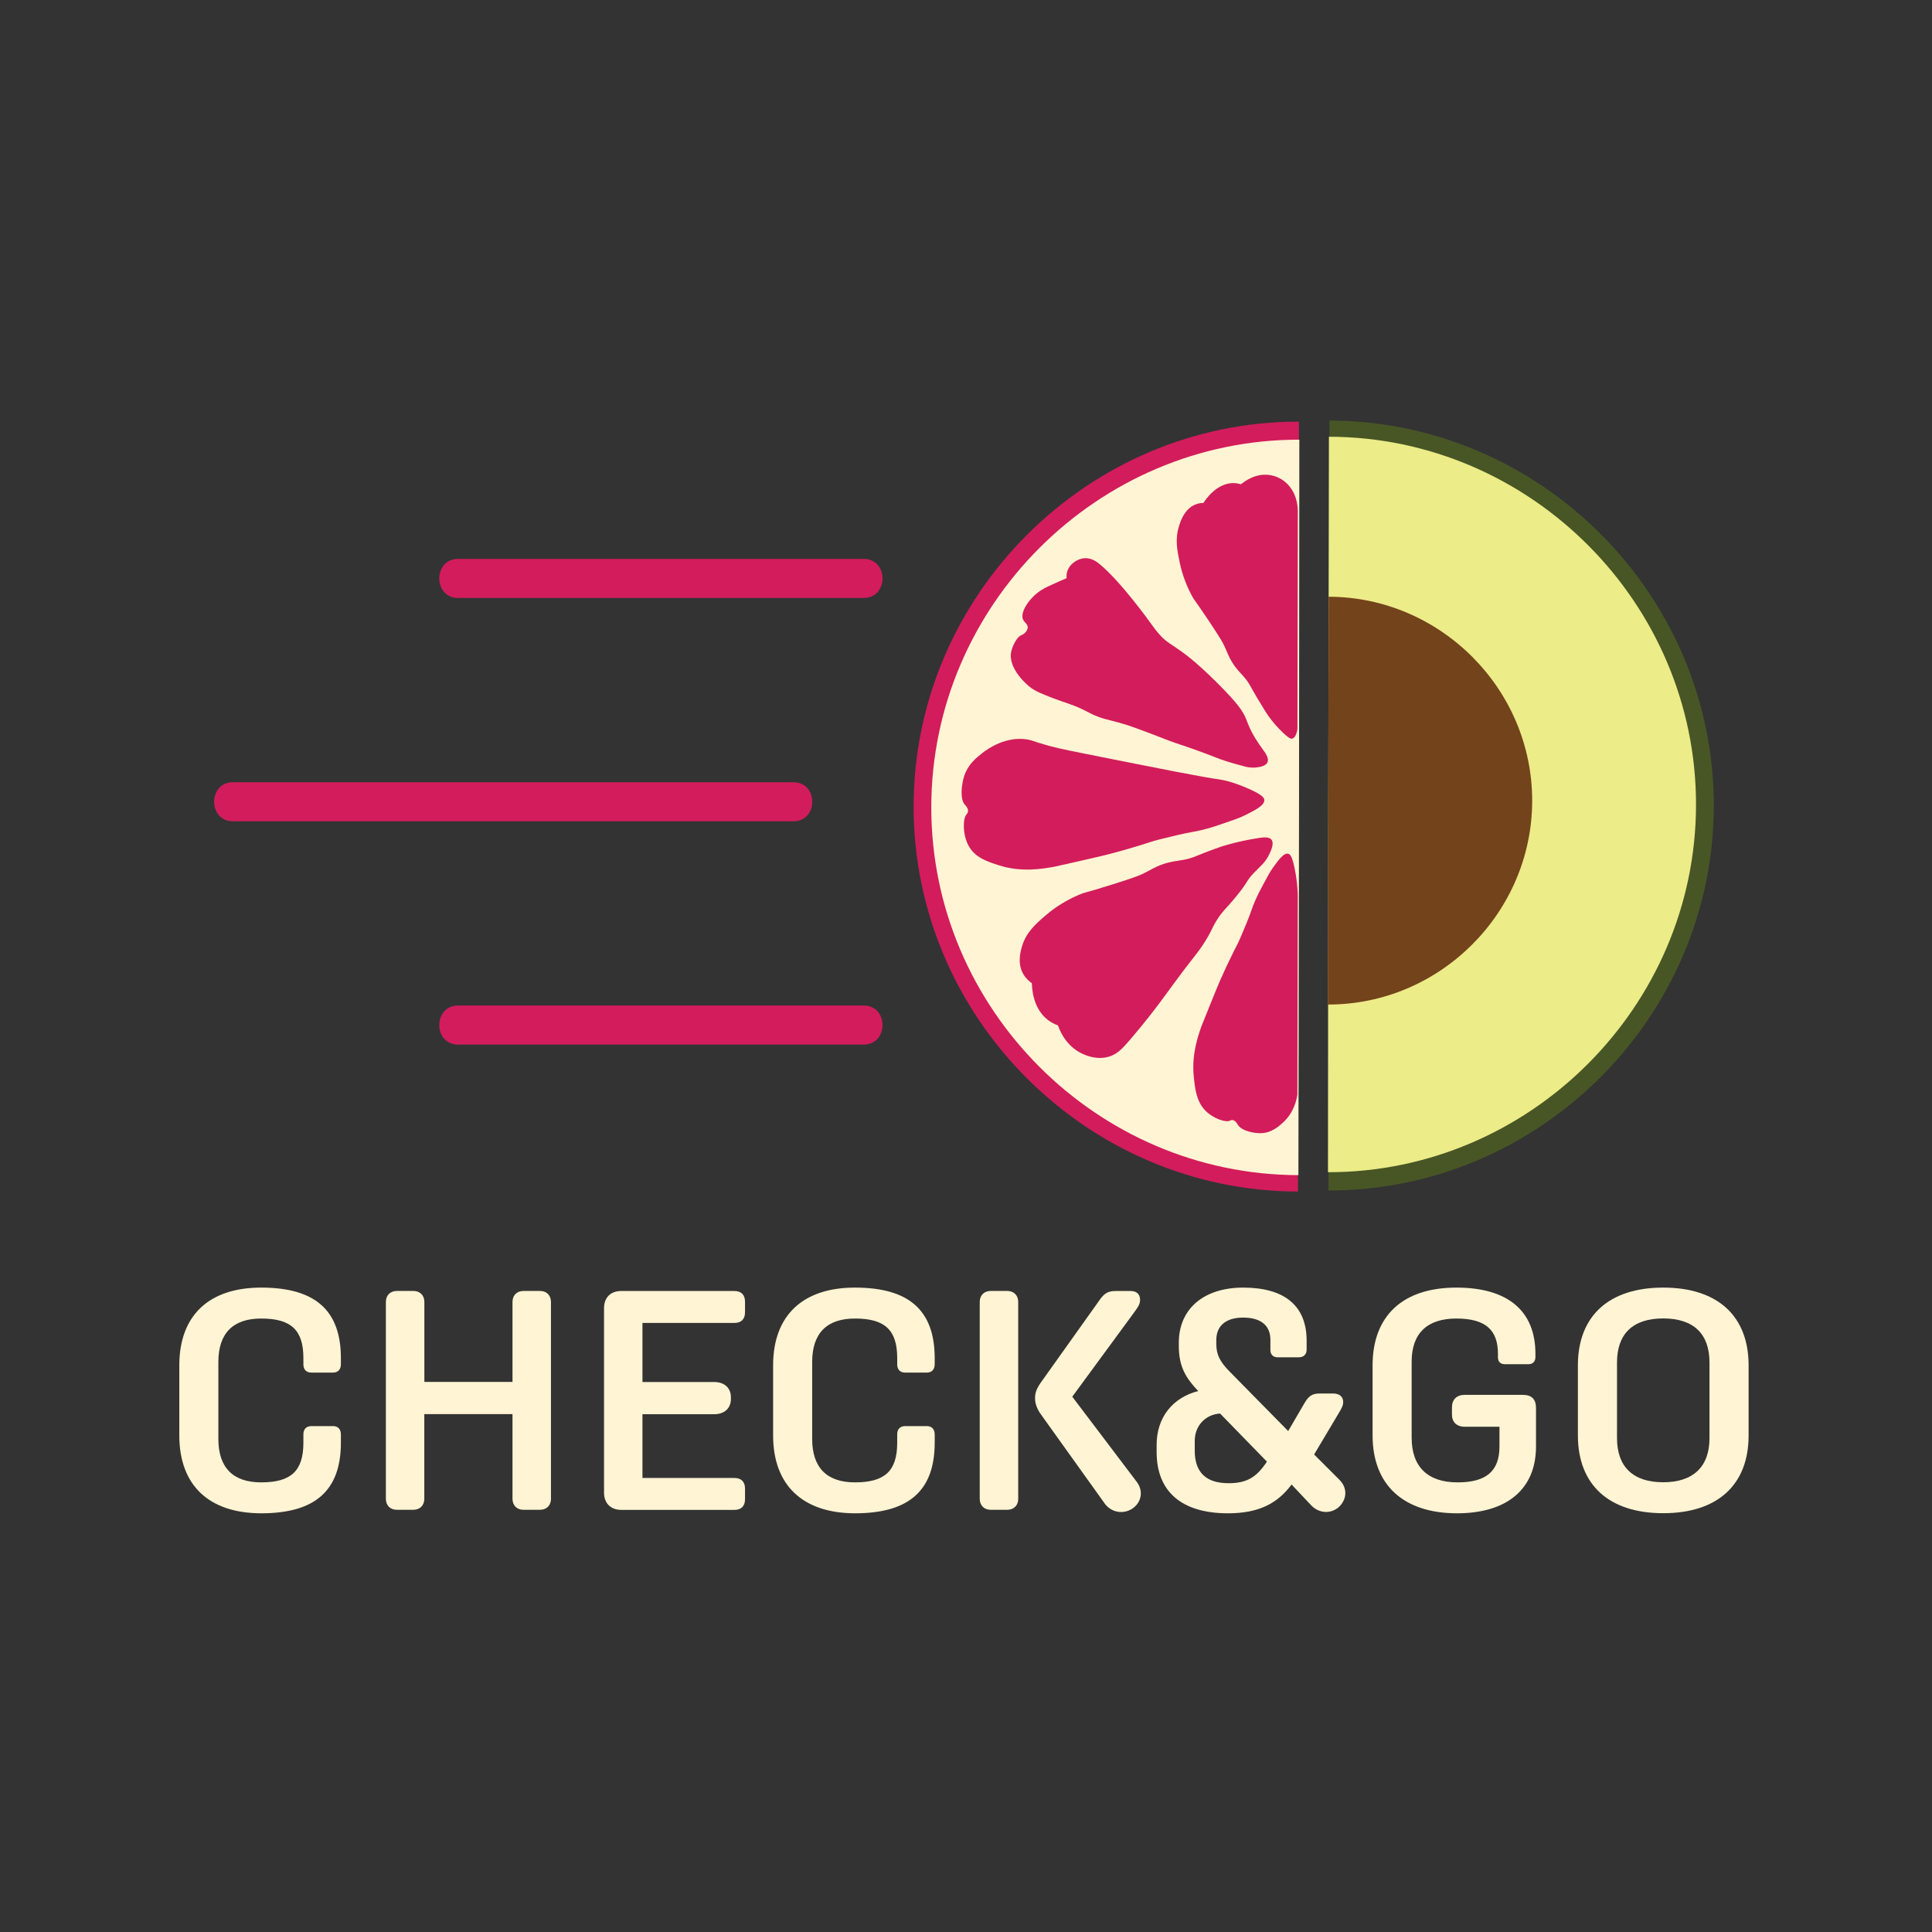
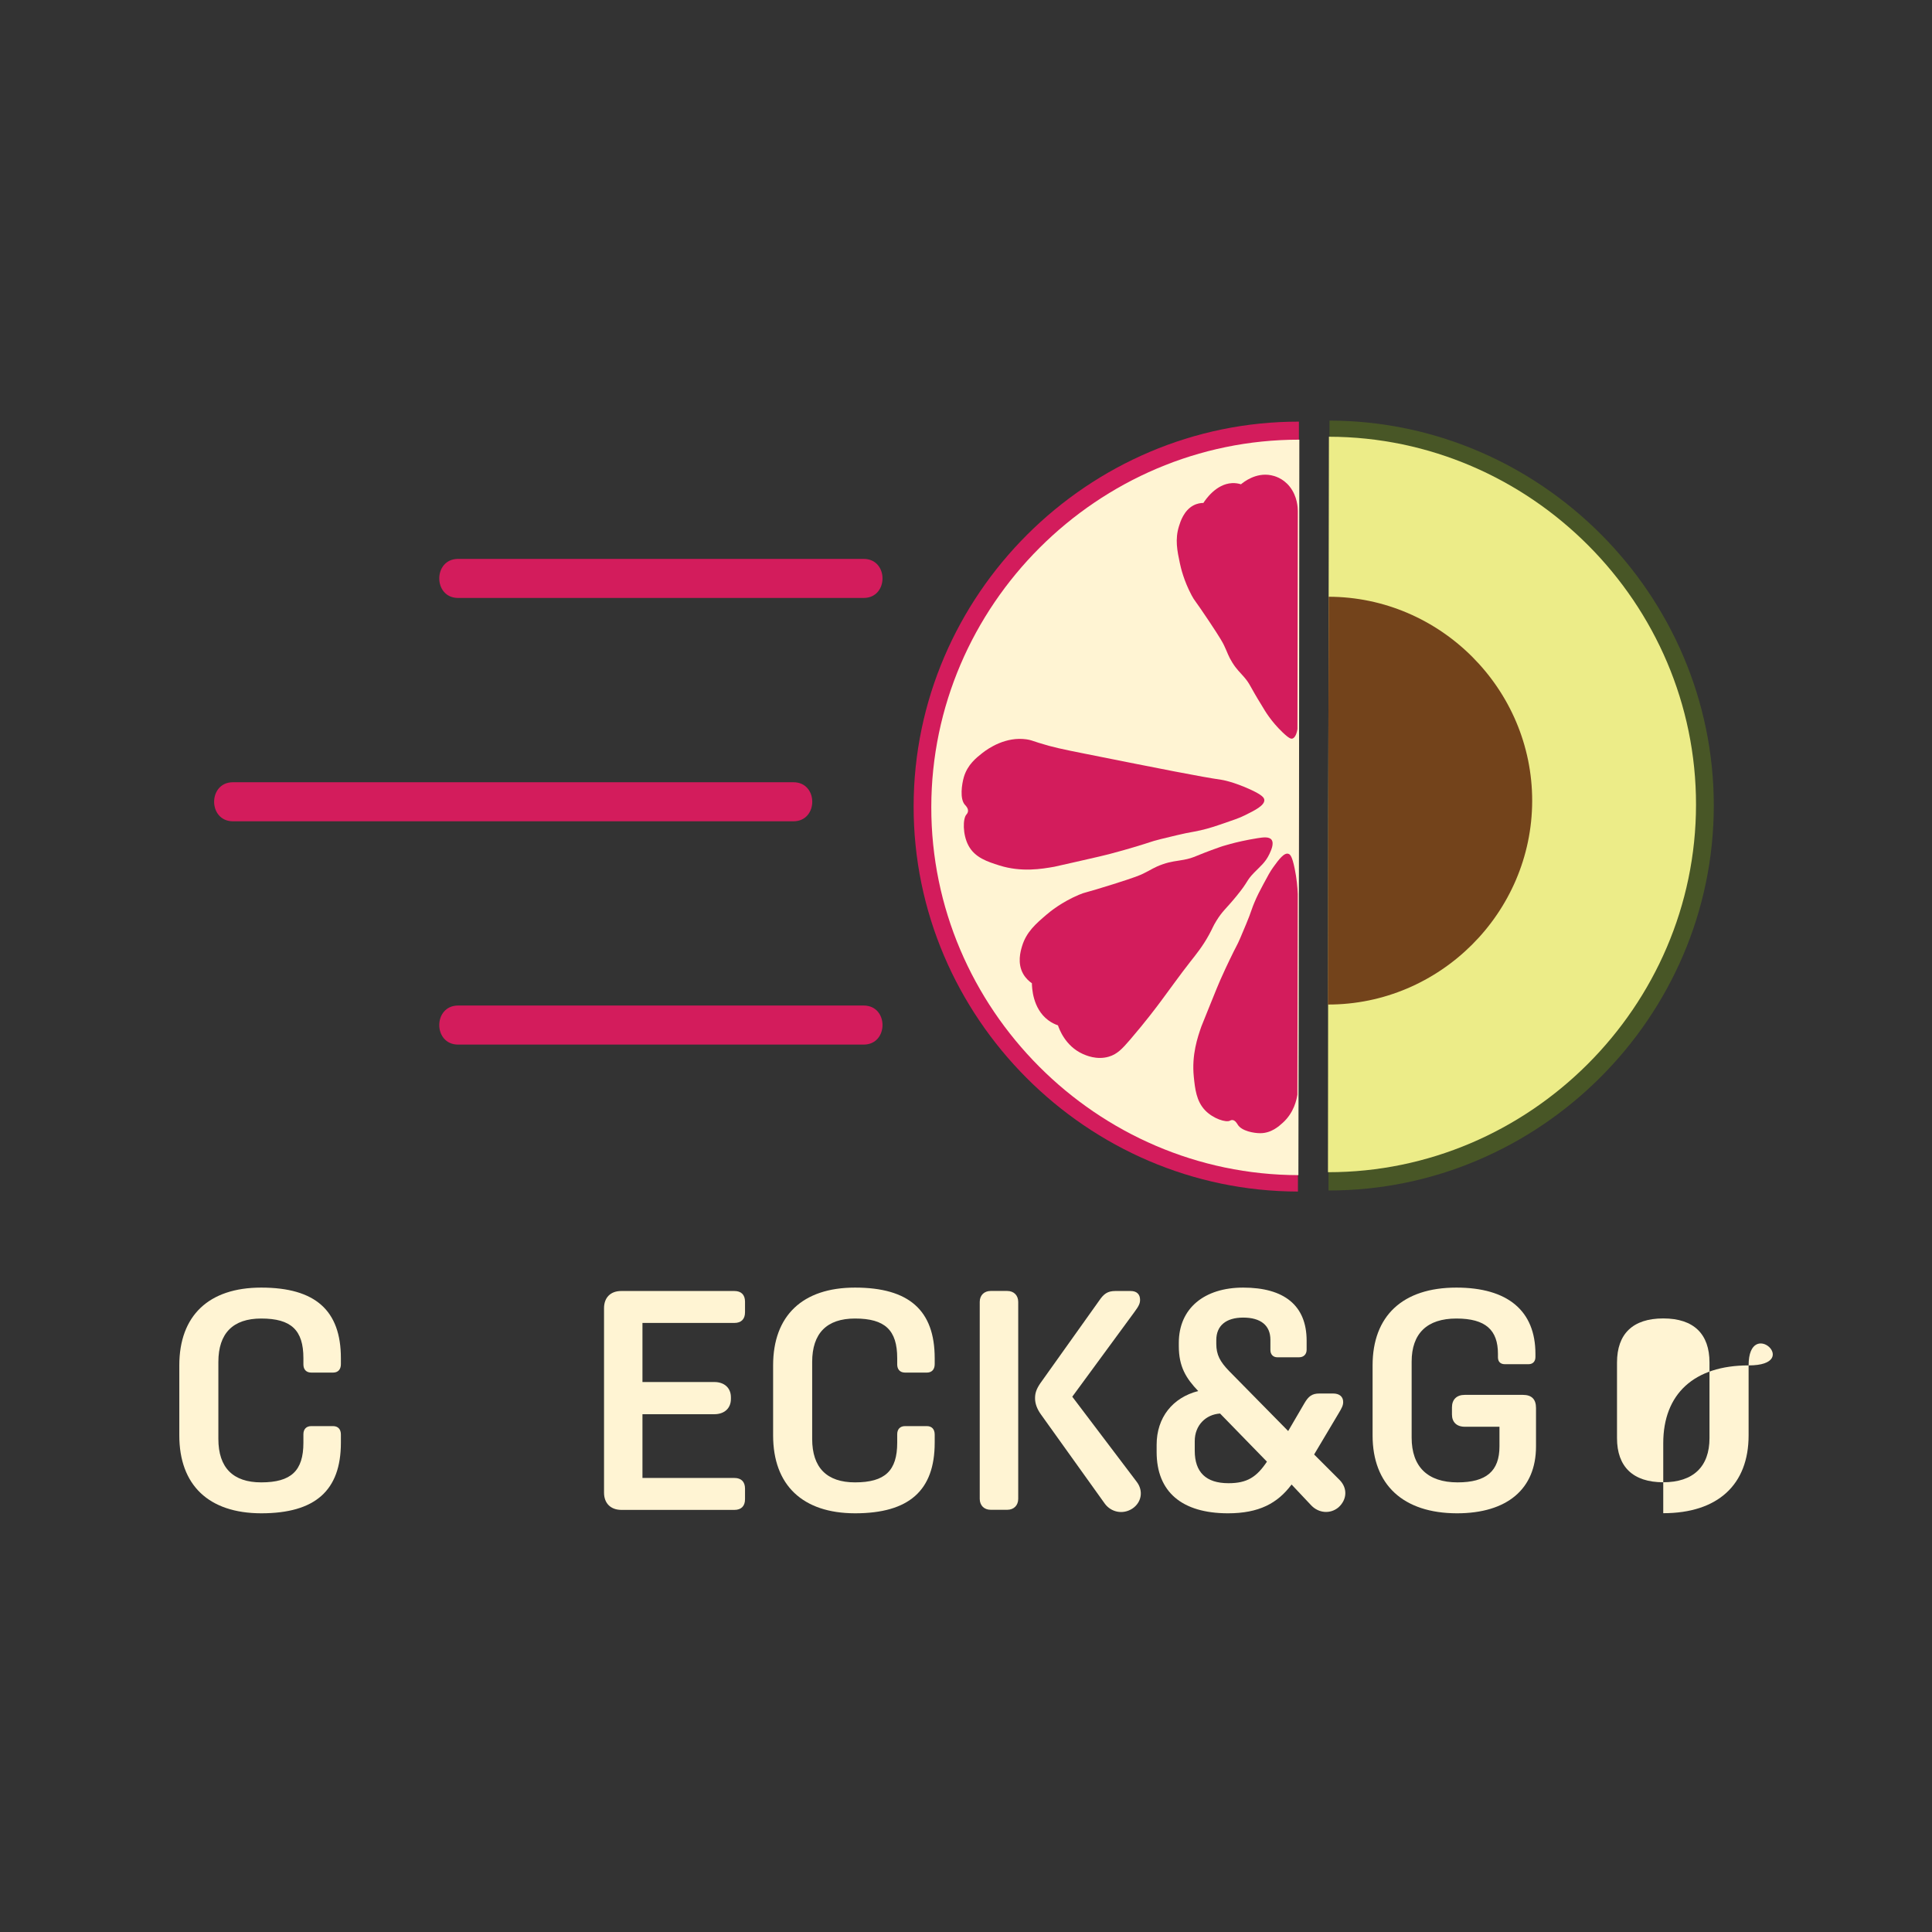
<svg xmlns="http://www.w3.org/2000/svg" version="1.1" id="Layer_1" x="0px" y="0px" viewBox="0 0 368.5 368.5" style="enable-background:new 0 0 368.5 368.5;" xml:space="preserve">
  <rect x="0" y="0" width="368.5" height="368.5" fill="#333333" stroke="none" />
  <style type="text/css">
	.st0{fill:#FFF4D3;}
	.st1{fill:#D31C5C;}
	.st2{fill:#485626;}
	.st3{fill:#ECEC88;}
	.st4{fill:#73431B;}
</style>
  <g>
    <g>
      <path class="st0" d="M34.2,273.78v-13.35c0-9.48,5.6-14.84,15.62-14.84c10.31,0,15.2,4.35,15.2,13.47v1.13    c0,1.01-0.54,1.61-1.49,1.61h-4.17c-0.95,0-1.49-0.6-1.49-1.55v-1.19c0-5.37-2.33-7.57-8.05-7.57c-5.37,0-8.17,2.8-8.17,8.29    v14.67c0,5.49,2.8,8.29,8.17,8.29c5.72,0,8.05-2.21,8.05-7.57v-1.61c0-0.95,0.54-1.55,1.49-1.55h4.17c0.95,0,1.49,0.6,1.49,1.61    v1.55c0,9.12-4.89,13.47-15.2,13.47C39.8,288.62,34.2,283.26,34.2,273.78z" />
-       <path class="st0" d="M73.6,285.88v-37.56c0-1.25,0.83-2.09,2.09-2.09h3.16c1.25,0,2.09,0.83,2.09,2.09v15.26h16.81v-15.26    c0-1.25,0.83-2.09,2.09-2.09h3.16c1.25,0,2.09,0.83,2.09,2.09v37.56c0,1.25-0.83,2.09-2.09,2.09h-3.16    c-1.25,0-2.09-0.83-2.09-2.09v-16.16H80.93v16.16c0,1.25-0.83,2.09-2.09,2.09h-3.16C74.43,287.97,73.6,287.13,73.6,285.88z" />
      <path class="st0" d="M115.21,284.69v-35.17c0-2.03,1.25-3.28,3.28-3.28h21.58c1.31,0,2.03,0.72,2.03,2.03v2.03    c0,1.31-0.72,2.03-2.03,2.03h-17.53v11.27h13.71c1.85,0,3.16,1.07,3.16,2.92v0.3c0,1.85-1.31,2.92-3.16,2.92h-13.71v12.16h17.53    c1.31,0,2.03,0.72,2.03,2.03v2.03c0,1.31-0.72,2.03-2.03,2.03h-21.58C116.46,287.97,115.21,286.72,115.21,284.69z" />
      <path class="st0" d="M147.46,273.78v-13.35c0-9.48,5.6-14.84,15.62-14.84c10.31,0,15.2,4.35,15.2,13.47v1.13    c0,1.01-0.54,1.61-1.49,1.61h-4.17c-0.95,0-1.49-0.6-1.49-1.55v-1.19c0-5.37-2.33-7.57-8.05-7.57c-5.37,0-8.17,2.8-8.17,8.29    v14.67c0,5.49,2.8,8.29,8.17,8.29c5.72,0,8.05-2.21,8.05-7.57v-1.61c0-0.95,0.54-1.55,1.49-1.55h4.17c0.95,0,1.49,0.6,1.49,1.61    v1.55c0,9.12-4.89,13.47-15.2,13.47C153.07,288.62,147.46,283.26,147.46,273.78z" />
      <path class="st0" d="M186.87,285.88v-37.56c0-1.25,0.83-2.09,2.09-2.09h3.16c1.25,0,2.09,0.83,2.09,2.09v37.56    c0,1.25-0.83,2.09-2.09,2.09h-3.16C187.7,287.97,186.87,287.13,186.87,285.88z M210.71,286.78l-12.16-16.99    c-0.77-1.07-1.13-2.09-1.13-3.1c0-0.95,0.24-1.73,1.01-2.86l11.21-15.74c0.89-1.31,1.61-1.85,3.1-1.85h2.92    c1.19,0,1.79,0.66,1.79,1.67c0,0.66-0.18,1.13-1.07,2.33l-11.86,16.16l12.28,16.22c1.37,1.79,0.89,3.99-0.83,5.13    C214.17,288.92,211.91,288.44,210.71,286.78z" />
      <path class="st0" d="M220.61,276.94v-1.37c0-5.19,3.04-9,7.93-10.25c-2.33-2.44-3.7-4.65-3.7-8.58v-0.6    c0-6.62,4.89-10.55,12.28-10.55c7.81,0,12.1,3.4,12.1,10.13v1.73c0,0.83-0.54,1.43-1.43,1.43h-4.17c-0.78,0-1.31-0.54-1.31-1.37    v-1.97c0-2.74-1.85-4.23-5.19-4.23c-3.28,0-5.13,1.55-5.13,4.29v0.71c0,2.09,0.71,3.4,2.44,5.19l11.27,11.45l3.1-5.31    c0.77-1.31,1.43-1.85,2.86-1.85h2.62c1.19,0,1.91,0.6,1.91,1.61c0,0.66-0.24,1.13-0.89,2.21l-4.65,7.81l4.83,4.83    c1.61,1.61,1.43,3.81-0.18,5.25c-1.55,1.31-3.76,1.13-5.19-0.36l-3.76-3.99c-2.68,3.58-6.2,5.49-12.16,5.49    C225.44,288.62,220.61,284.57,220.61,276.94z M234.32,282.9c3.58,0,5.37-1.19,7.33-4.11l-8.94-9.18    c-2.74,0.18-4.83,2.26-4.83,5.25v1.85C227.88,280.81,230.03,282.9,234.32,282.9z" />
      <path class="st0" d="M261.8,273.78v-13.35c0-9.42,5.72-14.84,15.98-14.84c9.78,0,15.08,4.41,15.08,12.64v0.6    c0,0.83-0.48,1.37-1.31,1.37h-4.53c-0.83,0-1.31-0.48-1.31-1.31v-0.66c0-4.53-2.33-6.74-7.93-6.74c-5.6,0-8.53,2.86-8.53,8.23    v14.49c0,5.54,3.04,8.53,8.76,8.53c5.48,0,7.99-2.15,7.99-6.86v-3.75h-6.62c-1.55,0-2.44-0.89-2.44-2.33v-1.37    c0-1.49,0.89-2.38,2.44-2.38h11.09c1.67,0,2.5,0.83,2.5,2.5v7.33c0,8.11-5.49,12.76-15.08,12.76    C267.64,288.62,261.8,283.2,261.8,273.78z" />
-       <path class="st0" d="M333.52,260.43v13.35c0,9.42-5.9,14.84-16.28,14.84s-16.28-5.43-16.28-14.84v-13.35    c0-9.42,5.9-14.84,16.28-14.84S333.52,251.01,333.52,260.43z M317.24,282.72c5.72,0,8.82-2.98,8.82-8.41v-14.43    c0-5.42-2.98-8.41-8.82-8.41s-8.82,2.98-8.82,8.41v14.43C308.42,279.74,311.46,282.72,317.24,282.72z" />
+       <path class="st0" d="M333.52,260.43v13.35c0,9.42-5.9,14.84-16.28,14.84v-13.35    c0-9.42,5.9-14.84,16.28-14.84S333.52,251.01,333.52,260.43z M317.24,282.72c5.72,0,8.82-2.98,8.82-8.41v-14.43    c0-5.42-2.98-8.41-8.82-8.41s-8.82,2.98-8.82,8.41v14.43C308.42,279.74,311.46,282.72,317.24,282.72z" />
    </g>
    <g>
      <g>
        <path class="st1" d="M87.38,114.05c8.74,0,17.49,0,26.23,0c13.86,0,27.71,0,41.57,0c3.18,0,6.37,0,9.55,0c4.79,0,4.8-7.45,0-7.45     c-8.74,0-17.49,0-26.23,0c-13.86,0-27.71,0-41.57,0c-3.18,0-6.37,0-9.55,0C82.59,106.6,82.58,114.05,87.38,114.05L87.38,114.05z" />
        <path class="st1" d="M44.44,156.65c12.02,0,24.04,0,36.06,0c19.18,0,38.36,0,57.54,0c4.43,0,8.86,0,13.29,0     c4.79,0,4.8-7.45,0-7.45c-12.02,0-24.04,0-36.06,0c-19.18,0-38.36,0-57.54,0c-4.43,0-8.86,0-13.29,0     C39.64,149.2,39.64,156.65,44.44,156.65L44.44,156.65z" />
        <path class="st1" d="M87.38,199.24c8.74,0,17.49,0,26.23,0c13.86,0,27.71,0,41.57,0c3.18,0,6.37,0,9.55,0c4.79,0,4.8-7.45,0-7.45     c-8.74,0-17.49,0-26.23,0c-13.86,0-27.71,0-41.57,0c-3.18,0-6.37,0-9.55,0C82.59,191.79,82.58,199.24,87.38,199.24L87.38,199.24z     " />
      </g>
      <g>
        <g>
          <path class="st1" d="M247.69,153.84l-0.13,73.43c-40.26-0.07-73.34-33.23-73.3-73.49c0.04-40.28,33.21-73.4,73.49-73.36      L247.69,153.84z" />
          <path class="st2" d="M253.45,153.65l0.13-73.43c40.26,0.07,73.34,33.23,73.3,73.49c-0.04,40.28-33.21,73.4-73.49,73.36      L253.45,153.65z" />
          <path class="st0" d="M247.77,154l-0.12,70.14c-38.46-0.07-70.06-31.75-70.02-70.2c0.03-38.48,31.73-70.12,70.2-70.08L247.77,154      z" />
          <path class="st3" d="M253.35,153.44l0.12-70.14c38.46,0.07,70.06,31.75,70.02,70.2c-0.03,38.48-31.73,70.12-70.2,70.08      L253.35,153.44z" />
          <path class="st1" d="M242.11,162.91c-0.77,1.62-1.72,2.31-2.89,3.52c-1.64,1.69-0.98,1.57-3.44,4.56      c-1.96,2.39-2.62,2.76-3.79,4.67c-0.69,1.12-0.67,1.33-1.41,2.67c-1.21,2.19-2.31,3.53-3.63,5.21c-1.91,2.44-3.7,4.97-5.55,7.45      c-0.71,0.96-2.85,3.82-5.84,7.3c-1.55,1.8-2.5,2.8-4.09,3.26c-2.31,0.67-4.38-0.27-4.98-0.54c-3.31-1.51-4.47-4.75-4.7-5.44      c-0.61-0.21-1.25-0.52-1.86-0.98c-3-2.24-3.1-6.27-3.11-7.05c-0.47-0.32-1.14-0.88-1.65-1.76c-1.18-2.06-0.52-4.33-0.24-5.27      c0.81-2.74,2.66-4.33,4.66-6.04c0.77-0.66,2.91-2.4,6.17-3.79c1.34-0.57,0.92-0.25,6.56-2.03c4.32-1.36,5.13-1.73,5.73-2.02      c1.58-0.77,2.1-1.22,3.68-1.77c1.68-0.59,2.58-0.59,4.1-0.88c2.08-0.4,1.85-0.66,6.92-2.44c0,0,2.78-0.98,7.11-1.67      c1.08-0.17,2.19-0.32,2.66,0.29C243.07,160.88,242.42,162.25,242.11,162.91z" />
          <path class="st1" d="M247.47,139.05c0.02-13.86,0.05-27.72,0.07-41.57c0-0.6-0.07-2.78-1.53-4.64c-1.34-1.7-3.02-2.08-3.56-2.19      c-2.92-0.58-5.26,1.31-5.75,1.72c-0.51-0.16-1.08-0.25-1.7-0.22c-3.07,0.15-5.09,3.19-5.47,3.78c-0.47,0-1.18,0.08-1.94,0.49      c-1.78,0.97-2.44,3.05-2.71,3.92c-0.8,2.53-0.34,4.72,0.16,7.08c0.19,0.91,0.77,3.37,2.25,6.14c0.61,1.14,0.49,0.68,3.36,4.99      c2.2,3.31,2.56,4.01,2.82,4.55c0.68,1.42,0.8,2.04,1.58,3.28c0.83,1.33,1.42,1.8,2.29,2.82c1.18,1.39,0.91,1.48,3.4,5.49      c0,0,0,0,0,0c0.54,0.92,1.69,2.89,3.9,5c1.27,1.21,1.63,1.27,1.9,1.17C247.2,140.62,247.42,139.38,247.47,139.05z" />
          <path class="st1" d="M241.15,152.58c0.07,1.05-1.82,1.99-3.66,2.9c-1.08,0.54-2.08,0.88-4.08,1.56      c-1.51,0.52-2.71,0.93-4.38,1.32c-1.12,0.26-1.16,0.22-2.85,0.56c-0.52,0.11-2.58,0.57-4.93,1.16      c-1.83,0.46-1.66,0.53-5.09,1.54c-1.09,0.32-2.65,0.78-4.6,1.29c-1.02,0.26-1.84,0.46-6.43,1.5c-2.66,0.6-3.98,0.9-4.04,0.91      c-2.35,0.41-6.23,1.09-10.48-0.25c-2.24-0.71-4.66-1.47-5.9-3.81c-1.12-2.11-1.07-5.12-0.39-5.89c0.06-0.06,0.26-0.28,0.31-0.61      c0.08-0.59-0.44-1.1-0.58-1.25c-1.03-1.13-0.6-3.95-0.21-5.29c0.7-2.37,2.36-3.67,3.55-4.61c1.14-0.89,4.44-3.16,8.41-2.59      c0.77,0.11,1.06,0.26,2.32,0.66c2.6,0.83,4.65,1.25,8.77,2.07c14.77,2.95,22.16,4.42,26.11,4.99c0,0,2.16,0.31,5.64,1.92      C240.77,151.66,241.12,152.15,241.15,152.58z" />
          <path class="st1" d="M245.79,162.87c-0.84-0.35-1.9,1.11-2.93,2.53c-0.6,0.83-1.04,1.65-1.91,3.28      c-0.66,1.23-1.18,2.21-1.76,3.62c-0.39,0.94-0.36,1-0.9,2.44c-0.17,0.45-0.87,2.19-1.72,4.16c-0.66,1.54-0.69,1.36-2.05,4.2      c-0.43,0.9-1.05,2.19-1.77,3.83c-0.38,0.86-0.66,1.54-2.23,5.43c-0.91,2.25-1.36,3.37-1.38,3.43c-0.7,2.02-1.87,5.37-1.44,9.6      c0.23,2.22,0.47,4.64,2.17,6.4c1.54,1.6,3.99,2.36,4.73,1.96c0.06-0.03,0.27-0.16,0.55-0.11c0.49,0.09,0.82,0.7,0.93,0.87      c0.76,1.24,3.12,1.63,4.27,1.63c2.14,0.01,3.6-1.34,4.3-1.97c2.17-1.94,2.67-4.47,2.81-5.39c0.02-12.75,0.05-25.5,0.07-38.26      c-0.05-1.31-0.2-2.97-0.59-4.85C246.45,163.25,246.06,162.98,245.79,162.87z" />
-           <path class="st1" d="M239.6,146.38c-0.98,0.11-1.75-0.08-2.01-0.14c-3.29-0.84-4.95-1.48-4.95-1.48      c-2.26-0.87-3.63-1.39-5.26-1.97c-2.09-0.74-2.42-0.79-4.41-1.52c-1.76-0.65-1.82-0.73-3.62-1.4c-2.45-0.92-3.84-1.45-5.75-1.99      c-2.26-0.64-3.15-0.71-5.02-1.53c-0.97-0.43-0.86-0.47-2.08-1.04c-2.31-1.09-3.44-1.29-5.45-2.07      c-2.39-0.92-3.58-1.38-4.71-2.28c-0.25-0.2-4.25-3.46-3.44-6.79c0.22-0.93,1.01-2.66,1.9-3.02c0.09-0.04,0.46-0.17,0.77-0.52      c0.06-0.06,0.39-0.43,0.45-0.85c0.08-0.68-0.61-1.03-0.88-1.59c-0.67-1.39,1.21-4.15,3.33-5.55c0.85-0.56,1.99-1.06,3.66-1.8      c0.54-0.24,1-0.43,1.31-0.56c-0.03-0.3-0.04-0.75,0.11-1.25c0.44-1.48,1.96-2.47,3.3-2.56c1.4-0.1,2.51,0.8,2.96,1.18      c4.15,3.5,9.39,10.83,10.06,11.76c3.46,4.78,3.6,2.15,12.42,10.97c7.76,7.76,3.56,5.71,8.76,12.83      c0.26,0.35,1.06,1.44,0.69,2.21C241.41,146.17,240.11,146.32,239.6,146.38z" />
          <path class="st4" d="M253.28,191.6c0.05-25.93,0.09-51.85,0.14-77.78c21.33,0.04,38.86,17.62,38.82,38.96      S274.61,191.64,253.28,191.6z" />
        </g>
      </g>
    </g>
  </g>
</svg>